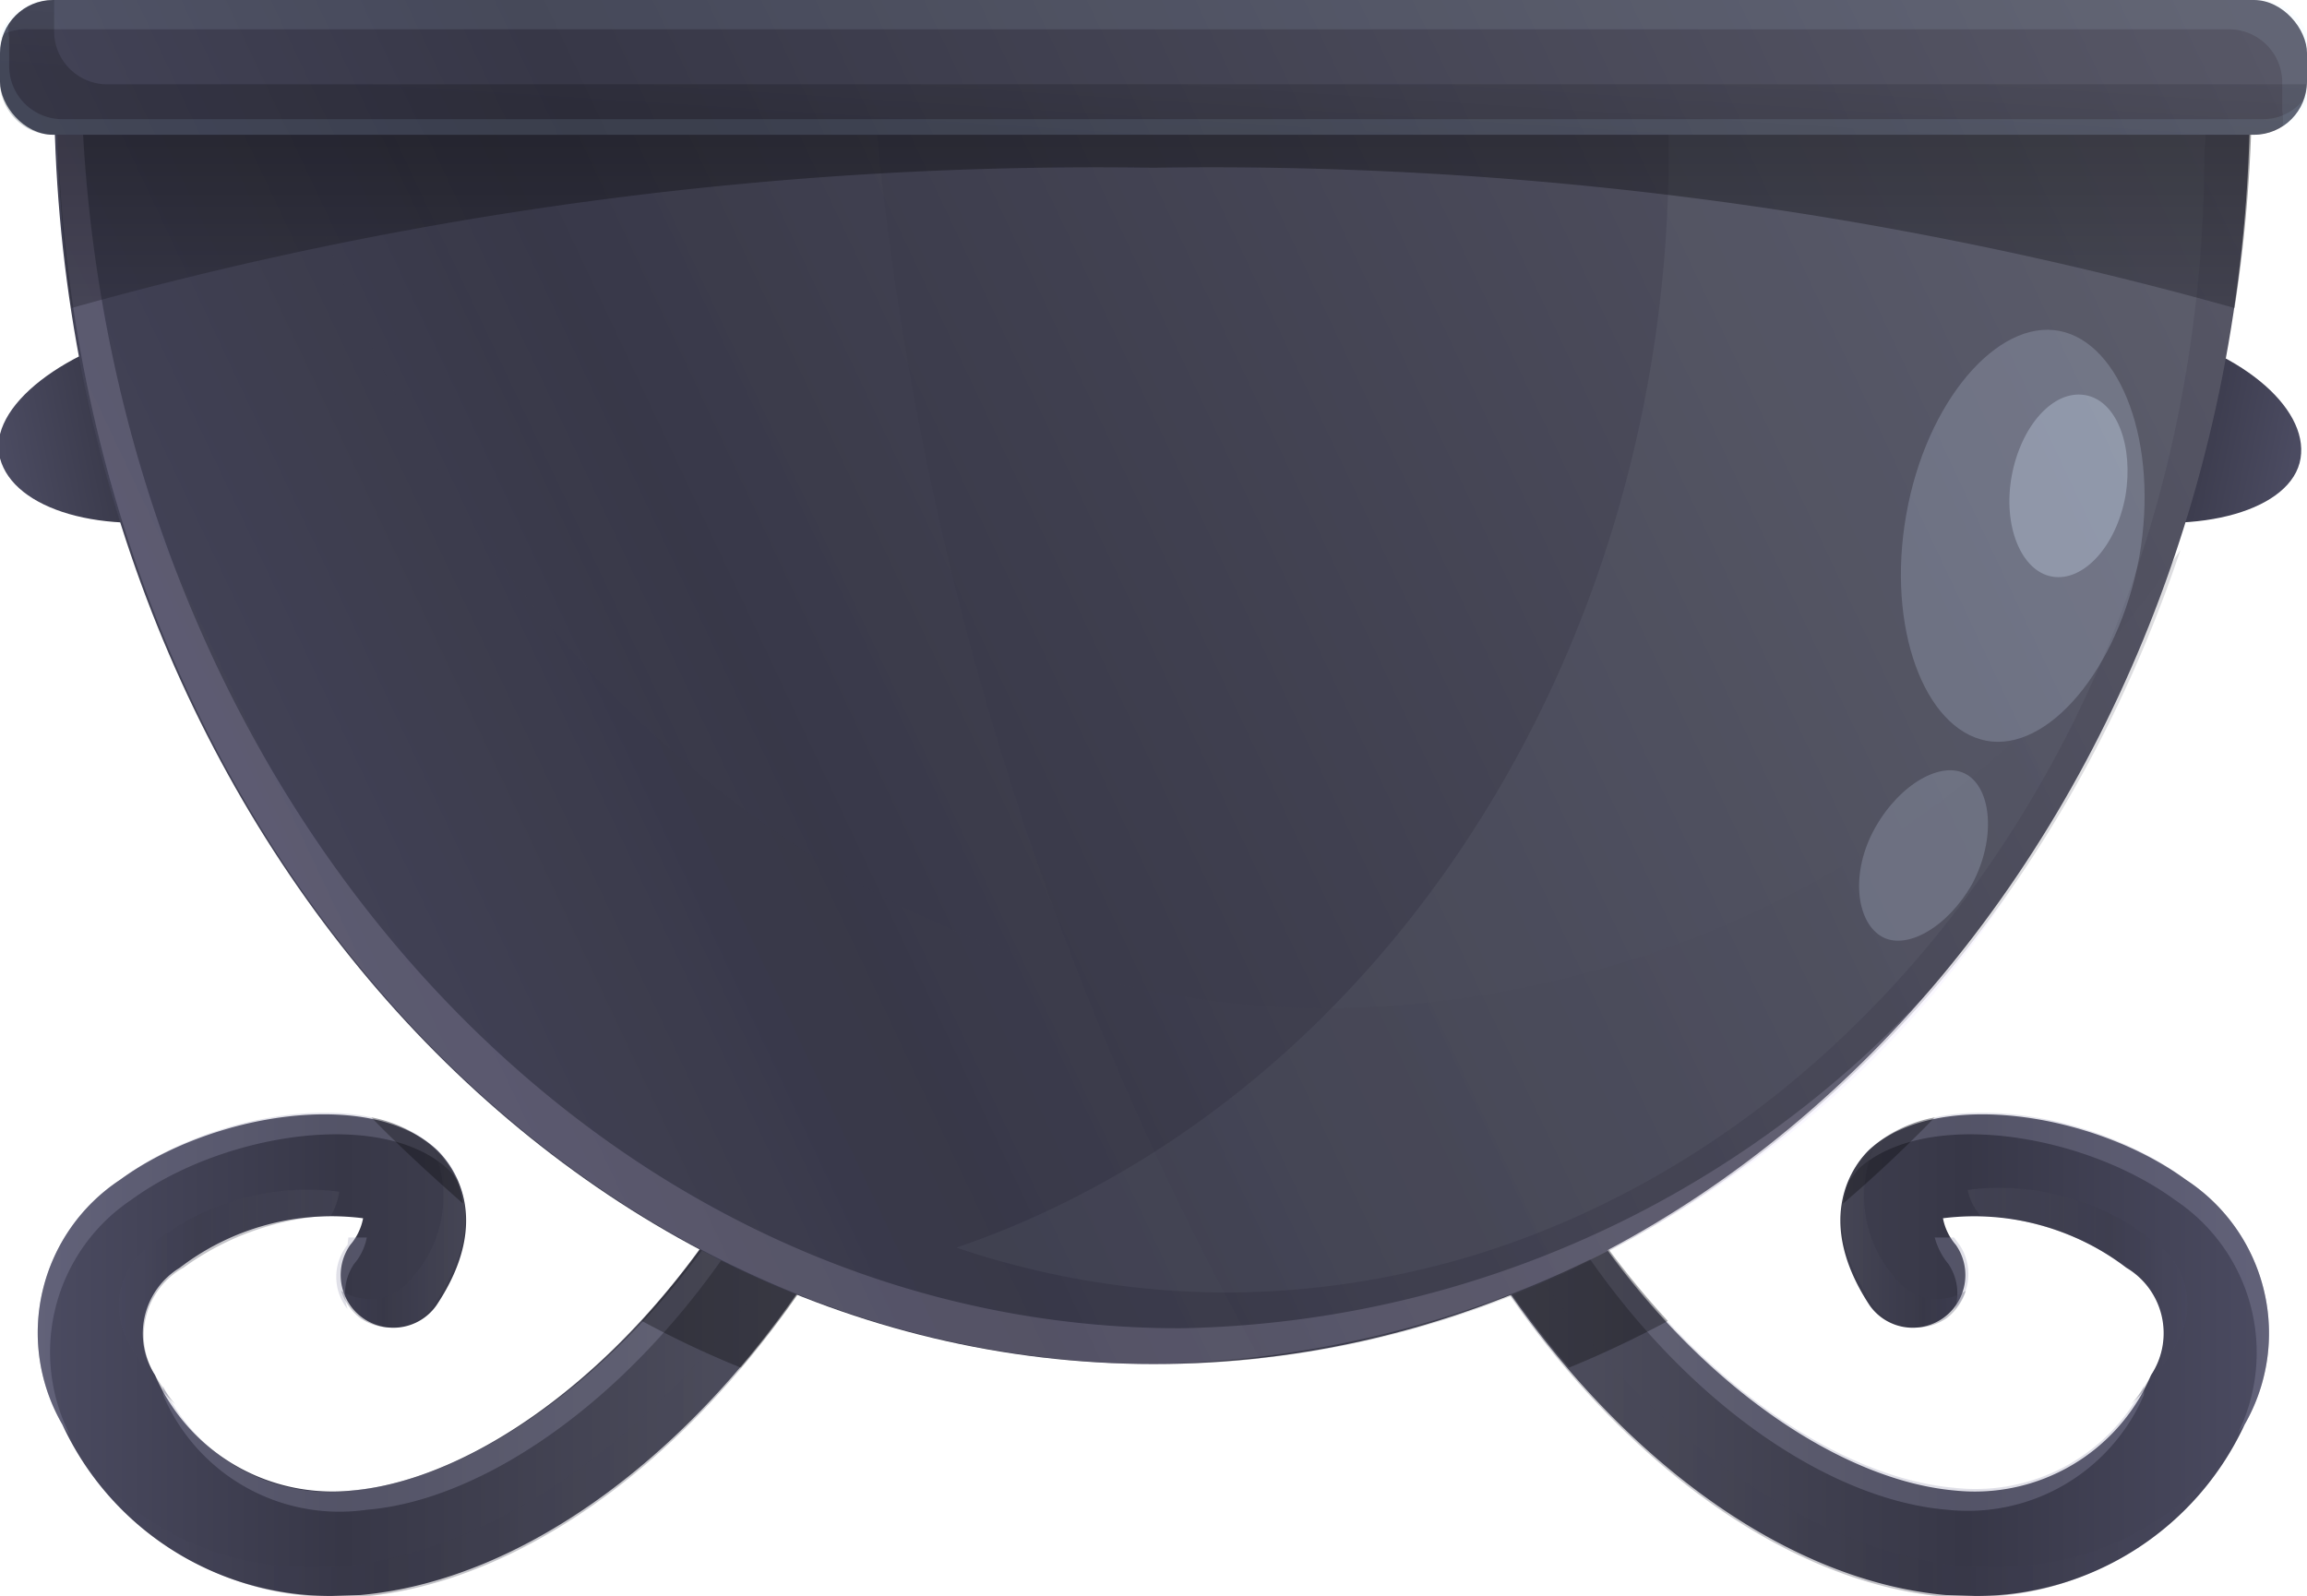
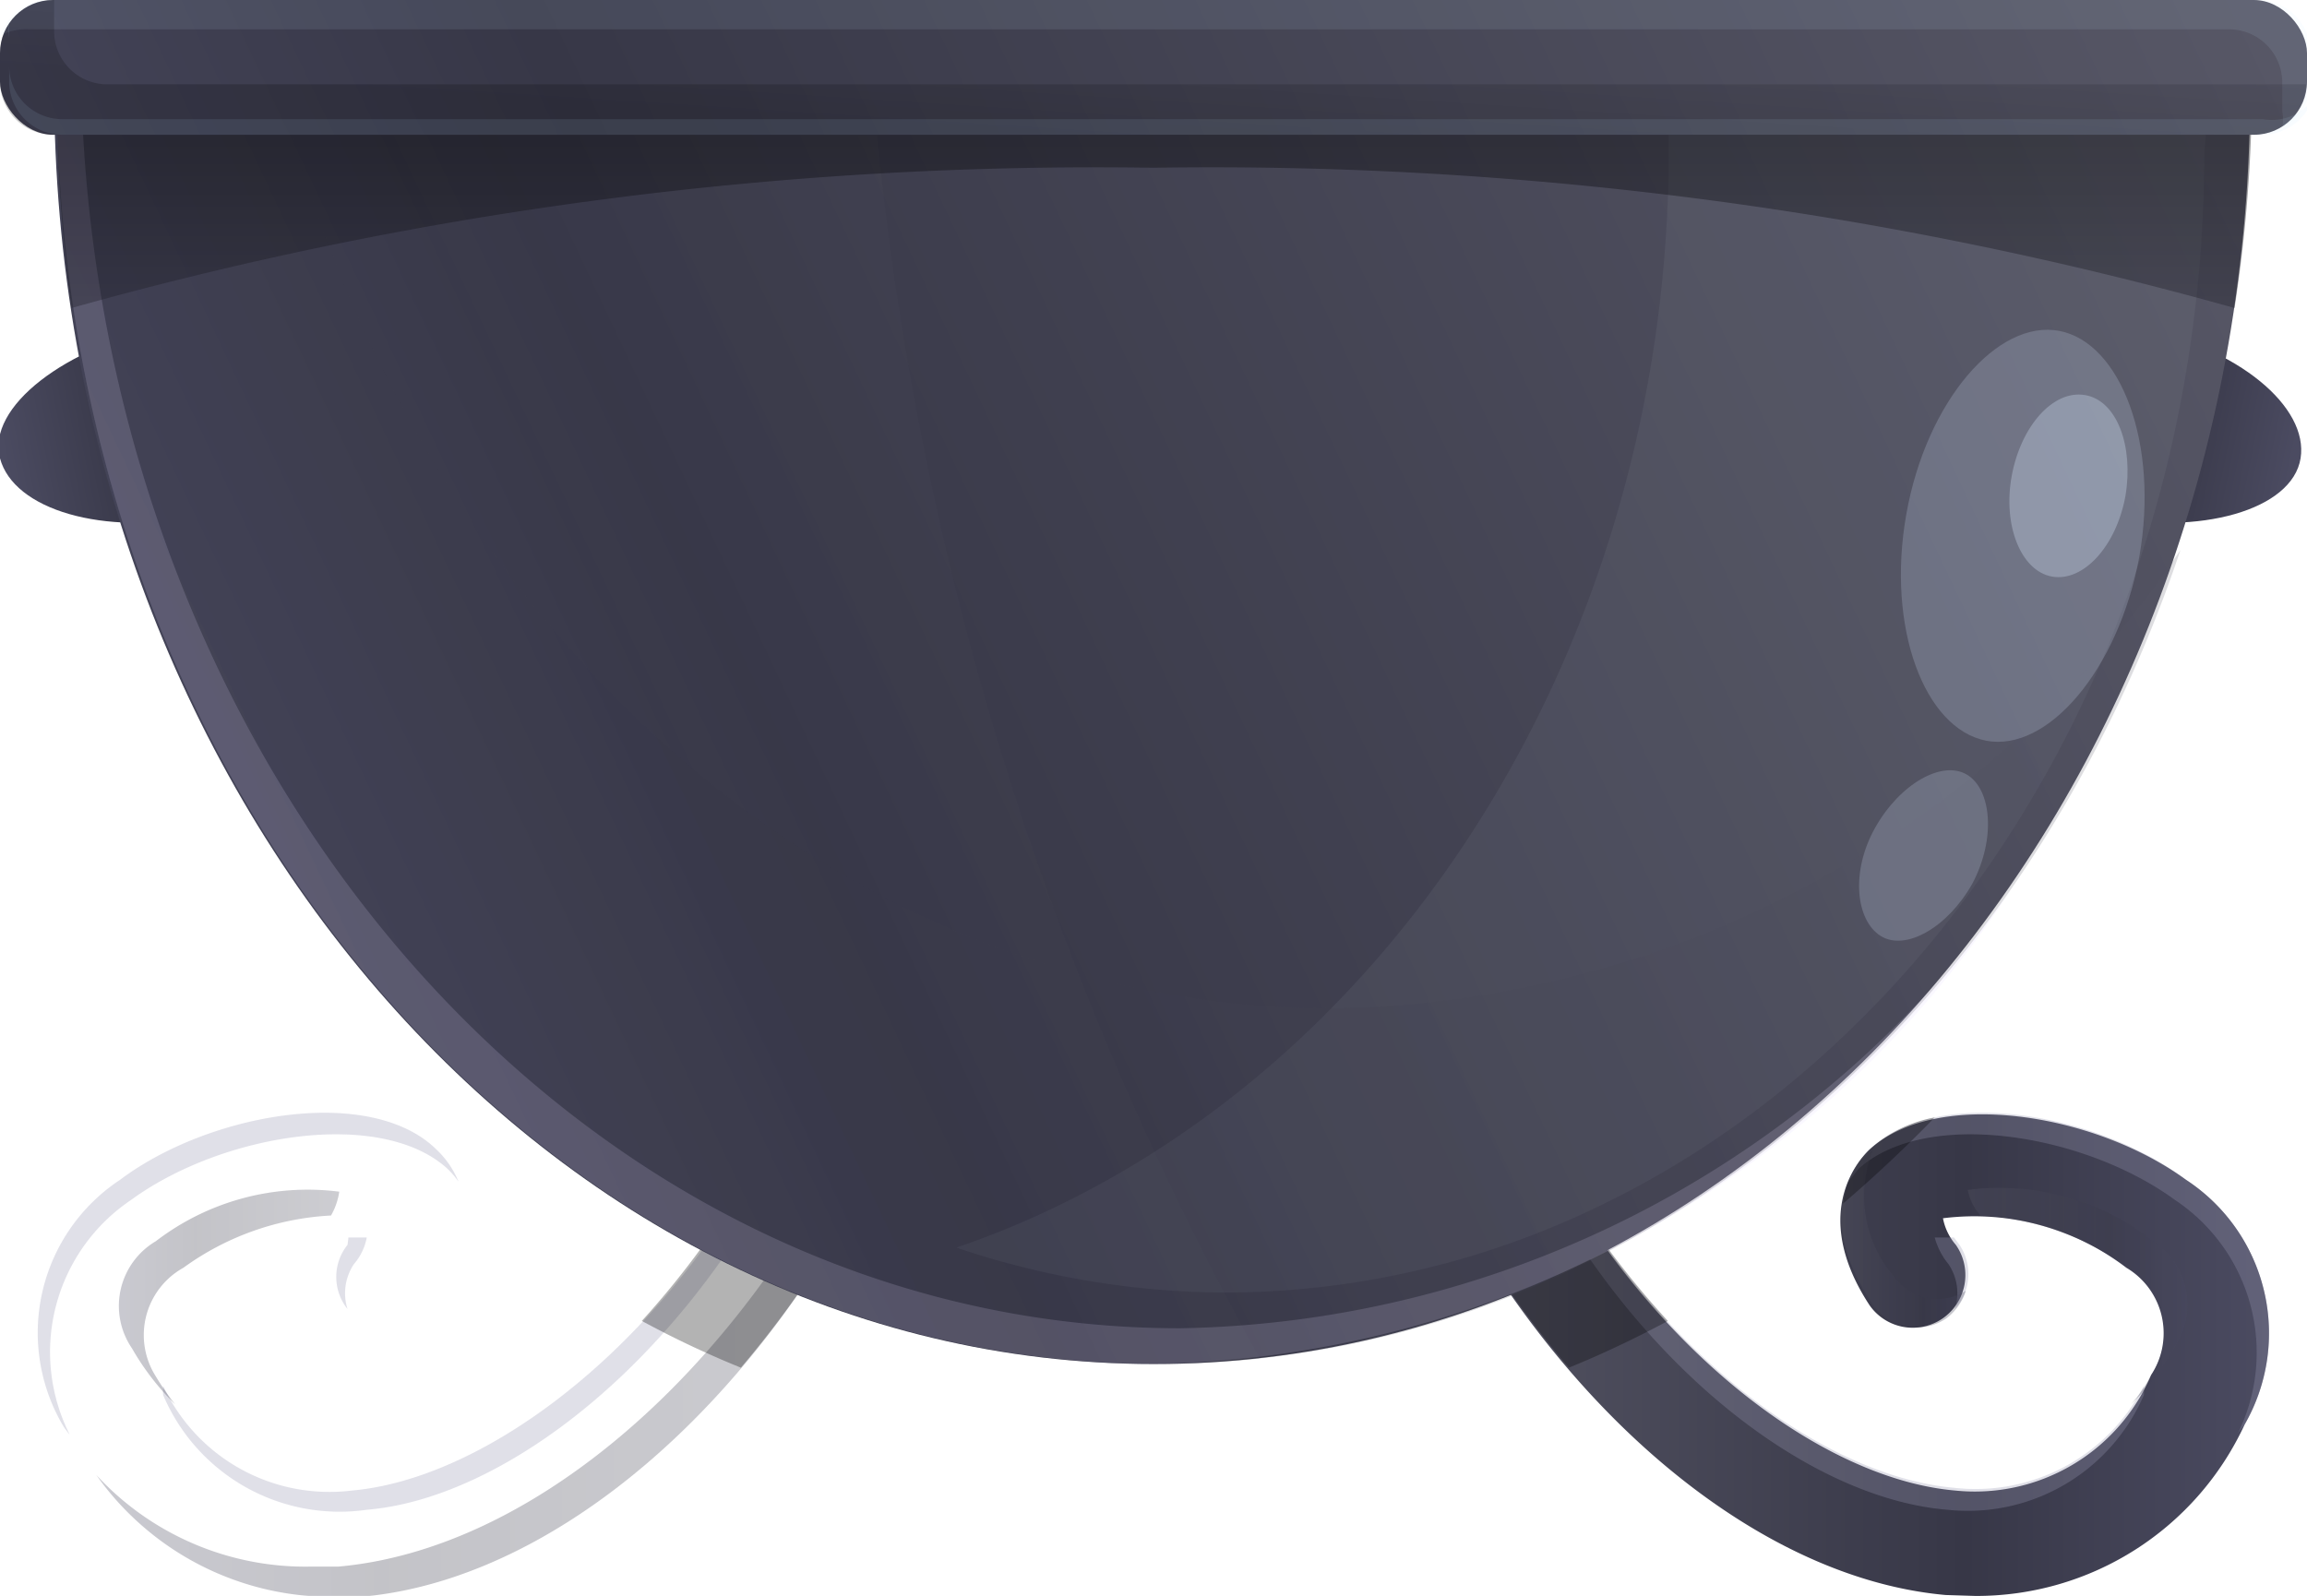
<svg xmlns="http://www.w3.org/2000/svg" xmlns:xlink="http://www.w3.org/1999/xlink" viewBox="0 0 25.16 17.41">
  <defs>
    <style>.cls-1{isolation:isolate;}.cls-2{fill:url(#linear-gradient);}.cls-3{fill:url(#linear-gradient-2);}.cls-4{fill:url(#linear-gradient-3);}.cls-26,.cls-5,.cls-7{opacity:0.3;}.cls-6{fill:#9898b3;}.cls-16,.cls-19,.cls-7{mix-blend-mode:multiply;}.cls-8{fill:url(#linear-gradient-4);}.cls-9{fill:url(#linear-gradient-5);}.cls-10{fill:url(#linear-gradient-6);}.cls-11{fill:url(#linear-gradient-7);}.cls-12{fill:url(#linear-gradient-8);}.cls-13{fill:url(#linear-gradient-9);}.cls-14{fill:url(#linear-gradient-10);}.cls-15{fill:url(#linear-gradient-11);}.cls-16,.cls-17,.cls-23,.cls-27{opacity:0.1;}.cls-16{fill:url(#linear-gradient-12);}.cls-17{fill:#9da4b3;}.cls-18{fill:#eae0ff;}.cls-18,.cls-19,.cls-24,.cls-25{opacity:0.2;}.cls-19{fill:url(#linear-gradient-13);}.cls-20{opacity:0.4;}.cls-21{fill:url(#linear-gradient-14);}.cls-22{fill:url(#linear-gradient-15);}.cls-23{fill:#d0eaff;}.cls-24{fill:url(#linear-gradient-16);}.cls-25,.cls-26{fill:#dbe9ff;}.cls-27{fill:#b9dcff;}</style>
    <linearGradient id="linear-gradient" x1="-0.76" y1="-2.84" x2="3.29" y2="-2.84" gradientTransform="translate(1.35 7.63) rotate(-11.3)" gradientUnits="userSpaceOnUse">
      <stop offset="0" stop-color="#4b4b61" />
      <stop offset="0.34" stop-color="#373747" />
      <stop offset="1" stop-color="#575766" />
    </linearGradient>
    <linearGradient id="linear-gradient-2" x1="87.38" y1="14.78" x2="91.43" y2="14.78" gradientTransform="matrix(-0.98, -0.2, -0.2, 0.98, 113.67, 7.63)" xlink:href="#linear-gradient" />
    <linearGradient id="linear-gradient-3" x1="0.41" y1="13.92" x2="10.18" y2="13.92" gradientTransform="matrix(1, 0, 0, 1, 0, 0)" xlink:href="#linear-gradient" />
    <linearGradient id="linear-gradient-4" x1="1.32" y1="14.13" x2="3.7" y2="14.13" gradientTransform="matrix(1, 0, 0, 1, 0, 0)" xlink:href="#linear-gradient" />
    <linearGradient id="linear-gradient-5" x1="1.05" y1="13.97" x2="10.18" y2="13.97" gradientTransform="matrix(1, 0, 0, 1, 0, 0)" xlink:href="#linear-gradient" />
    <linearGradient id="linear-gradient-6" x1="3.72" y1="13.5" x2="5.08" y2="13.5" gradientTransform="matrix(1, 0, 0, 1, 0, 0)" xlink:href="#linear-gradient" />
    <linearGradient id="linear-gradient-7" x1="80.09" y1="13.92" x2="89.86" y2="13.92" gradientTransform="matrix(-1, 0, 0, 1, 104.84, 0)" xlink:href="#linear-gradient" />
    <linearGradient id="linear-gradient-8" x1="81" y1="14.13" x2="83.38" y2="14.13" gradientTransform="matrix(-1, 0, 0, 1, 104.84, 0)" xlink:href="#linear-gradient" />
    <linearGradient id="linear-gradient-9" x1="80.73" y1="13.97" x2="89.86" y2="13.97" gradientTransform="matrix(-1, 0, 0, 1, 104.84, 0)" xlink:href="#linear-gradient" />
    <linearGradient id="linear-gradient-10" x1="83.4" y1="13.5" x2="84.76" y2="13.5" gradientTransform="matrix(-1, 0, 0, 1, 104.84, 0)" xlink:href="#linear-gradient" />
    <linearGradient id="linear-gradient-11" x1="0.04" y1="11.24" x2="24.01" y2="-0.06" gradientTransform="matrix(1, 0, 0, 1, 0, 0)" xlink:href="#linear-gradient" />
    <linearGradient id="linear-gradient-12" x1="1.69" y1="10.15" x2="11.72" y2="5.41" gradientTransform="matrix(1, 0, 0, 1, 0, 0)" xlink:href="#linear-gradient" />
    <linearGradient id="linear-gradient-13" x1="0.45" y1="11.05" x2="21.2" y2="1.26" gradientTransform="matrix(1, 0, 0, 1, 0, 0)" xlink:href="#linear-gradient" />
    <linearGradient id="linear-gradient-14" x1="12.58" y1="1.04" x2="12.58" y2="11.63" gradientUnits="userSpaceOnUse">
      <stop offset="0" />
      <stop offset="0.34" stop-color="#373747" />
      <stop offset="1" stop-color="#575766" />
    </linearGradient>
    <linearGradient id="linear-gradient-15" x1="-0.81" y1="7.05" x2="22.69" y2="-4.03" gradientTransform="matrix(1, 0, 0, 1, 0, 0)" xlink:href="#linear-gradient" />
    <linearGradient id="linear-gradient-16" x1="12.52" y1="1.56" x2="12.91" y2="-4.49" xlink:href="#linear-gradient-14" />
  </defs>
  <g class="cls-1">
    <g id="Слой_2" data-name="Слой 2">
      <g id="Layer_3" data-name="Layer 3">
        <path class="cls-2" d="M4,4.2c.12.57-.68,1.21-1.78,1.43S.15,5.56,0,5,.72,3.78,1.82,3.56,3.9,3.63,4,4.2Z" />
        <path class="cls-3" d="M21.11,4.2c-.11.57.69,1.21,1.79,1.43S25,5.56,25.09,5s-.68-1.21-1.78-1.43S21.23,3.63,21.11,4.2Z" />
-         <path class="cls-4" d="M3.62,17.41A3.22,3.22,0,0,1,.68,15.54a2,2,0,0,1,.63-2.67c1-.73,2.73-1,3.45-.33.16.15.64.74,0,1.7a.57.57,0,0,1-.94-.66.62.62,0,0,0,.14-.29,2.72,2.72,0,0,0-2,.54A.84.84,0,0,0,1.69,15a2.11,2.11,0,0,0,2.15,1.26c1.7-.15,4.11-2.1,5.22-5.44a.57.57,0,0,1,1.09.36c-1.12,3.4-3.74,6-6.22,6.22Z" />
        <g class="cls-5">
          <path class="cls-6" d="M3.79,13.58a.56.56,0,0,0,0,.7.57.57,0,0,1,.07-.49.62.62,0,0,0,.14-.29l-.2,0Z" />
          <path class="cls-6" d="M1.43,13.09c1-.73,2.73-1,3.45-.34a.94.94,0,0,1,.12.14,1,1,0,0,0-.24-.35c-.72-.71-2.48-.4-3.45.33a2,2,0,0,0-.63,2.67.76.76,0,0,0,.08.11A2,2,0,0,1,1.43,13.09Z" />
          <path class="cls-6" d="M1.78,15.12a.42.42,0,0,0,0,.1A2.09,2.09,0,0,0,4,16.47c1.71-.14,4.12-2.09,5.22-5.44a.57.57,0,0,1,.73-.36.53.53,0,0,1,.23.16.54.54,0,0,0-.35-.37.57.57,0,0,0-.73.36C8,14.16,5.54,16.11,3.84,16.26A2,2,0,0,1,1.78,15.12Z" />
        </g>
        <g class="cls-7">
          <path class="cls-8" d="M1.91,15.32A3,3,0,0,1,1.69,15,.84.84,0,0,1,2,13.83a3,3,0,0,1,1.61-.57A.74.74,0,0,0,3.7,13a2.72,2.72,0,0,0-2,.54.82.82,0,0,0-.26,1.17A2.82,2.82,0,0,0,1.91,15.32Z" />
          <path class="cls-9" d="M9.91,10.53a.5.5,0,0,1,0,.34c-1.13,3.4-3.74,6-6.22,6.22H3.39a3.1,3.1,0,0,1-2.34-1,3.14,3.14,0,0,0,2.57,1.33h.31c2.48-.21,5.1-2.82,6.22-6.22A.56.56,0,0,0,9.91,10.53Z" />
-           <path class="cls-10" d="M4.5,13.93a.58.58,0,0,1-.78.15.61.61,0,0,0,.21.3.58.58,0,0,0,.8-.14c.67-1,.19-1.55,0-1.7l0,0A1.31,1.31,0,0,1,4.5,13.93Z" />
        </g>
        <g class="cls-5">
          <path d="M9.79,10.46a.57.57,0,0,0-.73.36A9.68,9.68,0,0,1,7,14.41a10.64,10.64,0,0,0,1.08.51,11.18,11.18,0,0,0,2.1-3.74A.57.57,0,0,0,9.79,10.46Z" />
-           <path d="M4.05,12.19c.32.33.66.64,1,.94a1,1,0,0,0-.3-.59A1.4,1.4,0,0,0,4.05,12.19Z" />
        </g>
        <path class="cls-11" d="M21.54,17.41a3.22,3.22,0,0,0,2.94-1.87,2,2,0,0,0-.64-2.67c-1-.73-2.72-1-3.45-.33-.16.15-.63.74,0,1.7a.57.57,0,1,0,.94-.66.62.62,0,0,1-.14-.29,2.73,2.73,0,0,1,2,.54A.83.83,0,0,1,23.46,15a2.09,2.09,0,0,1-2.14,1.26c-1.71-.15-4.12-2.1-5.22-5.44a.57.57,0,0,0-1.09.36c1.12,3.4,3.74,6,6.21,6.22Z" />
        <g class="cls-5">
          <path class="cls-6" d="M21.37,13.58a.57.57,0,0,1-.05.7.57.57,0,0,0-.07-.49.77.77,0,0,1-.15-.29l.21,0Z" />
          <path class="cls-6" d="M23.72,13.09c-1-.73-2.72-1-3.45-.34l-.11.14a1,1,0,0,1,.23-.35c.73-.71,2.49-.4,3.45.33a2,2,0,0,1,.64,2.67s-.06.07-.08.11A2,2,0,0,0,23.72,13.09Z" />
          <path class="cls-6" d="M23.38,15.12a.42.42,0,0,1,0,.1,2.09,2.09,0,0,1-2.14,1.25C19.49,16.33,17.08,14.38,16,11a.56.56,0,0,0-1-.2.58.58,0,0,1,.36-.37.57.57,0,0,1,.73.36c1.1,3.34,3.51,5.29,5.22,5.44A2.06,2.06,0,0,0,23.38,15.12Z" />
        </g>
        <g class="cls-7">
          <path class="cls-12" d="M23.24,15.32a1.51,1.51,0,0,0,.22-.32.83.83,0,0,0-.25-1.17,3,3,0,0,0-1.61-.57.57.57,0,0,1-.14-.28,2.72,2.72,0,0,1,2,.54.84.84,0,0,1,.26,1.17A2.56,2.56,0,0,1,23.24,15.32Z" />
-           <path class="cls-13" d="M15.24,10.53a.56.56,0,0,0,0,.34c1.12,3.4,3.74,6,6.22,6.22h.31a3.13,3.13,0,0,0,2.34-1,3.14,3.14,0,0,1-2.57,1.33h-.32c-2.47-.21-5.09-2.82-6.21-6.22A.56.56,0,0,1,15.24,10.53Z" />
          <path class="cls-14" d="M20.66,13.93a.58.58,0,0,0,.78.15.61.61,0,0,1-.21.3.58.58,0,0,1-.8-.14c-.67-1-.2-1.55,0-1.7l0,0A1.34,1.34,0,0,0,20.66,13.93Z" />
        </g>
        <g class="cls-5">
          <path d="M15.37,10.46a.57.57,0,0,1,.73.36,9.68,9.68,0,0,0,2.09,3.59q-.54.29-1.08.51A11.18,11.18,0,0,1,15,11.18.57.57,0,0,1,15.37,10.46Z" />
          <path d="M21.1,12.19c-.32.33-.65.64-1,.94a1,1,0,0,1,.29-.59A1.44,1.44,0,0,1,21.1,12.19Z" />
        </g>
        <path class="cls-15" d="M12.58,14.88C6,14.88.59,8.64.59.94c0-.21,0-.42,0-.63H24.54c0,.21,0,.42,0,.63C24.56,8.64,19.2,14.88,12.58,14.88Z" />
        <path class="cls-16" d="M9.47.31H.62c0,.21,0,.42,0,.63,0,7.7,5.37,13.94,12,13.94a10.37,10.37,0,0,0,1.12-.06A34.37,34.37,0,0,1,9.47.31Z" />
        <path class="cls-17" d="M24.05,1.05H18.2c0,.19,0,.37,0,.56,0,5.69-3.29,10.47-7.77,12a9.22,9.22,0,0,0,2.92.49c5.91,0,10.69-5.57,10.69-12.44C24.07,1.42,24.06,1.24,24.05,1.05Z" />
        <path class="cls-18" d="M12.87,14.49C6.25,14.49.88,8.24.88.54c0-.08,0-.15,0-.23H.62c0,.21,0,.42,0,.63,0,7.7,5.37,13.94,12,13.94a11.43,11.43,0,0,0,9.35-5.23A11.34,11.34,0,0,1,12.87,14.49Z" />
        <path class="cls-19" d="M14.54,11C8.88,11,4.16,6.44,2.9.31H.62c0,.21,0,.42,0,.63,0,7.7,5.37,13.94,12,13.94,5.08,0,9.42-3.69,11.16-8.88A11.38,11.38,0,0,1,14.54,11Z" />
        <g class="cls-20">
          <path class="cls-21" d="M12.58,1.83A41.31,41.31,0,0,1,24.37,3.36,16.12,16.12,0,0,0,24.56.94c0-.21,0-.42,0-.63H.62c0,.21,0,.42,0,.63A17.56,17.56,0,0,0,.78,3.36,41.44,41.44,0,0,1,12.58,1.83Z" />
        </g>
        <rect class="cls-22" width="25.16" height="1.47" rx="0.58" />
        <path class="cls-23" d="M24.58,0H.58A.58.58,0,0,0,0,.39.6.6,0,0,1,.31.32h24a.58.58,0,0,1,.58.58v.31a.53.53,0,0,1,0,.18.56.56,0,0,0,.31-.5V.58A.58.58,0,0,0,24.58,0Z" />
        <path class="cls-24" d="M1.17.92A.58.58,0,0,1,.59.34V0h0A.58.58,0,0,0,0,.58V.89a.58.58,0,0,0,.58.58h24a.57.57,0,0,0,.57-.55Z" />
        <path class="cls-25" d="M23.33,6.08c-.23,1.23-1,2.13-1.67,2s-1.09-1.23-.87-2.47,1-2.13,1.67-2S23.55,4.84,23.33,6.08Z" />
        <path class="cls-25" d="M21.51,9.64c-.27.48-.73.74-1,.57s-.33-.7-.06-1.18.73-.74,1-.58S21.77,9.15,21.51,9.64Z" />
        <path class="cls-26" d="M23.18,5.41c-.1.55-.46.94-.8.88s-.54-.56-.44-1.1.45-.94.8-.88S23.27,4.87,23.18,5.41Z" />
-         <path class="cls-27" d="M24.68,1.3H.68A.58.58,0,0,1,.1.72V.41a.65.65,0,0,1,0-.2A.6.6,0,0,0,0,.58V.89a.58.58,0,0,0,.58.58h24a.59.59,0,0,0,.54-.38A.56.56,0,0,1,24.68,1.3Z" />
+         <path class="cls-27" d="M24.68,1.3H.68A.58.58,0,0,1,.1.72V.41a.65.65,0,0,1,0-.2V.89a.58.58,0,0,0,.58.58h24a.59.59,0,0,0,.54-.38A.56.56,0,0,1,24.68,1.3Z" />
      </g>
    </g>
  </g>
</svg>